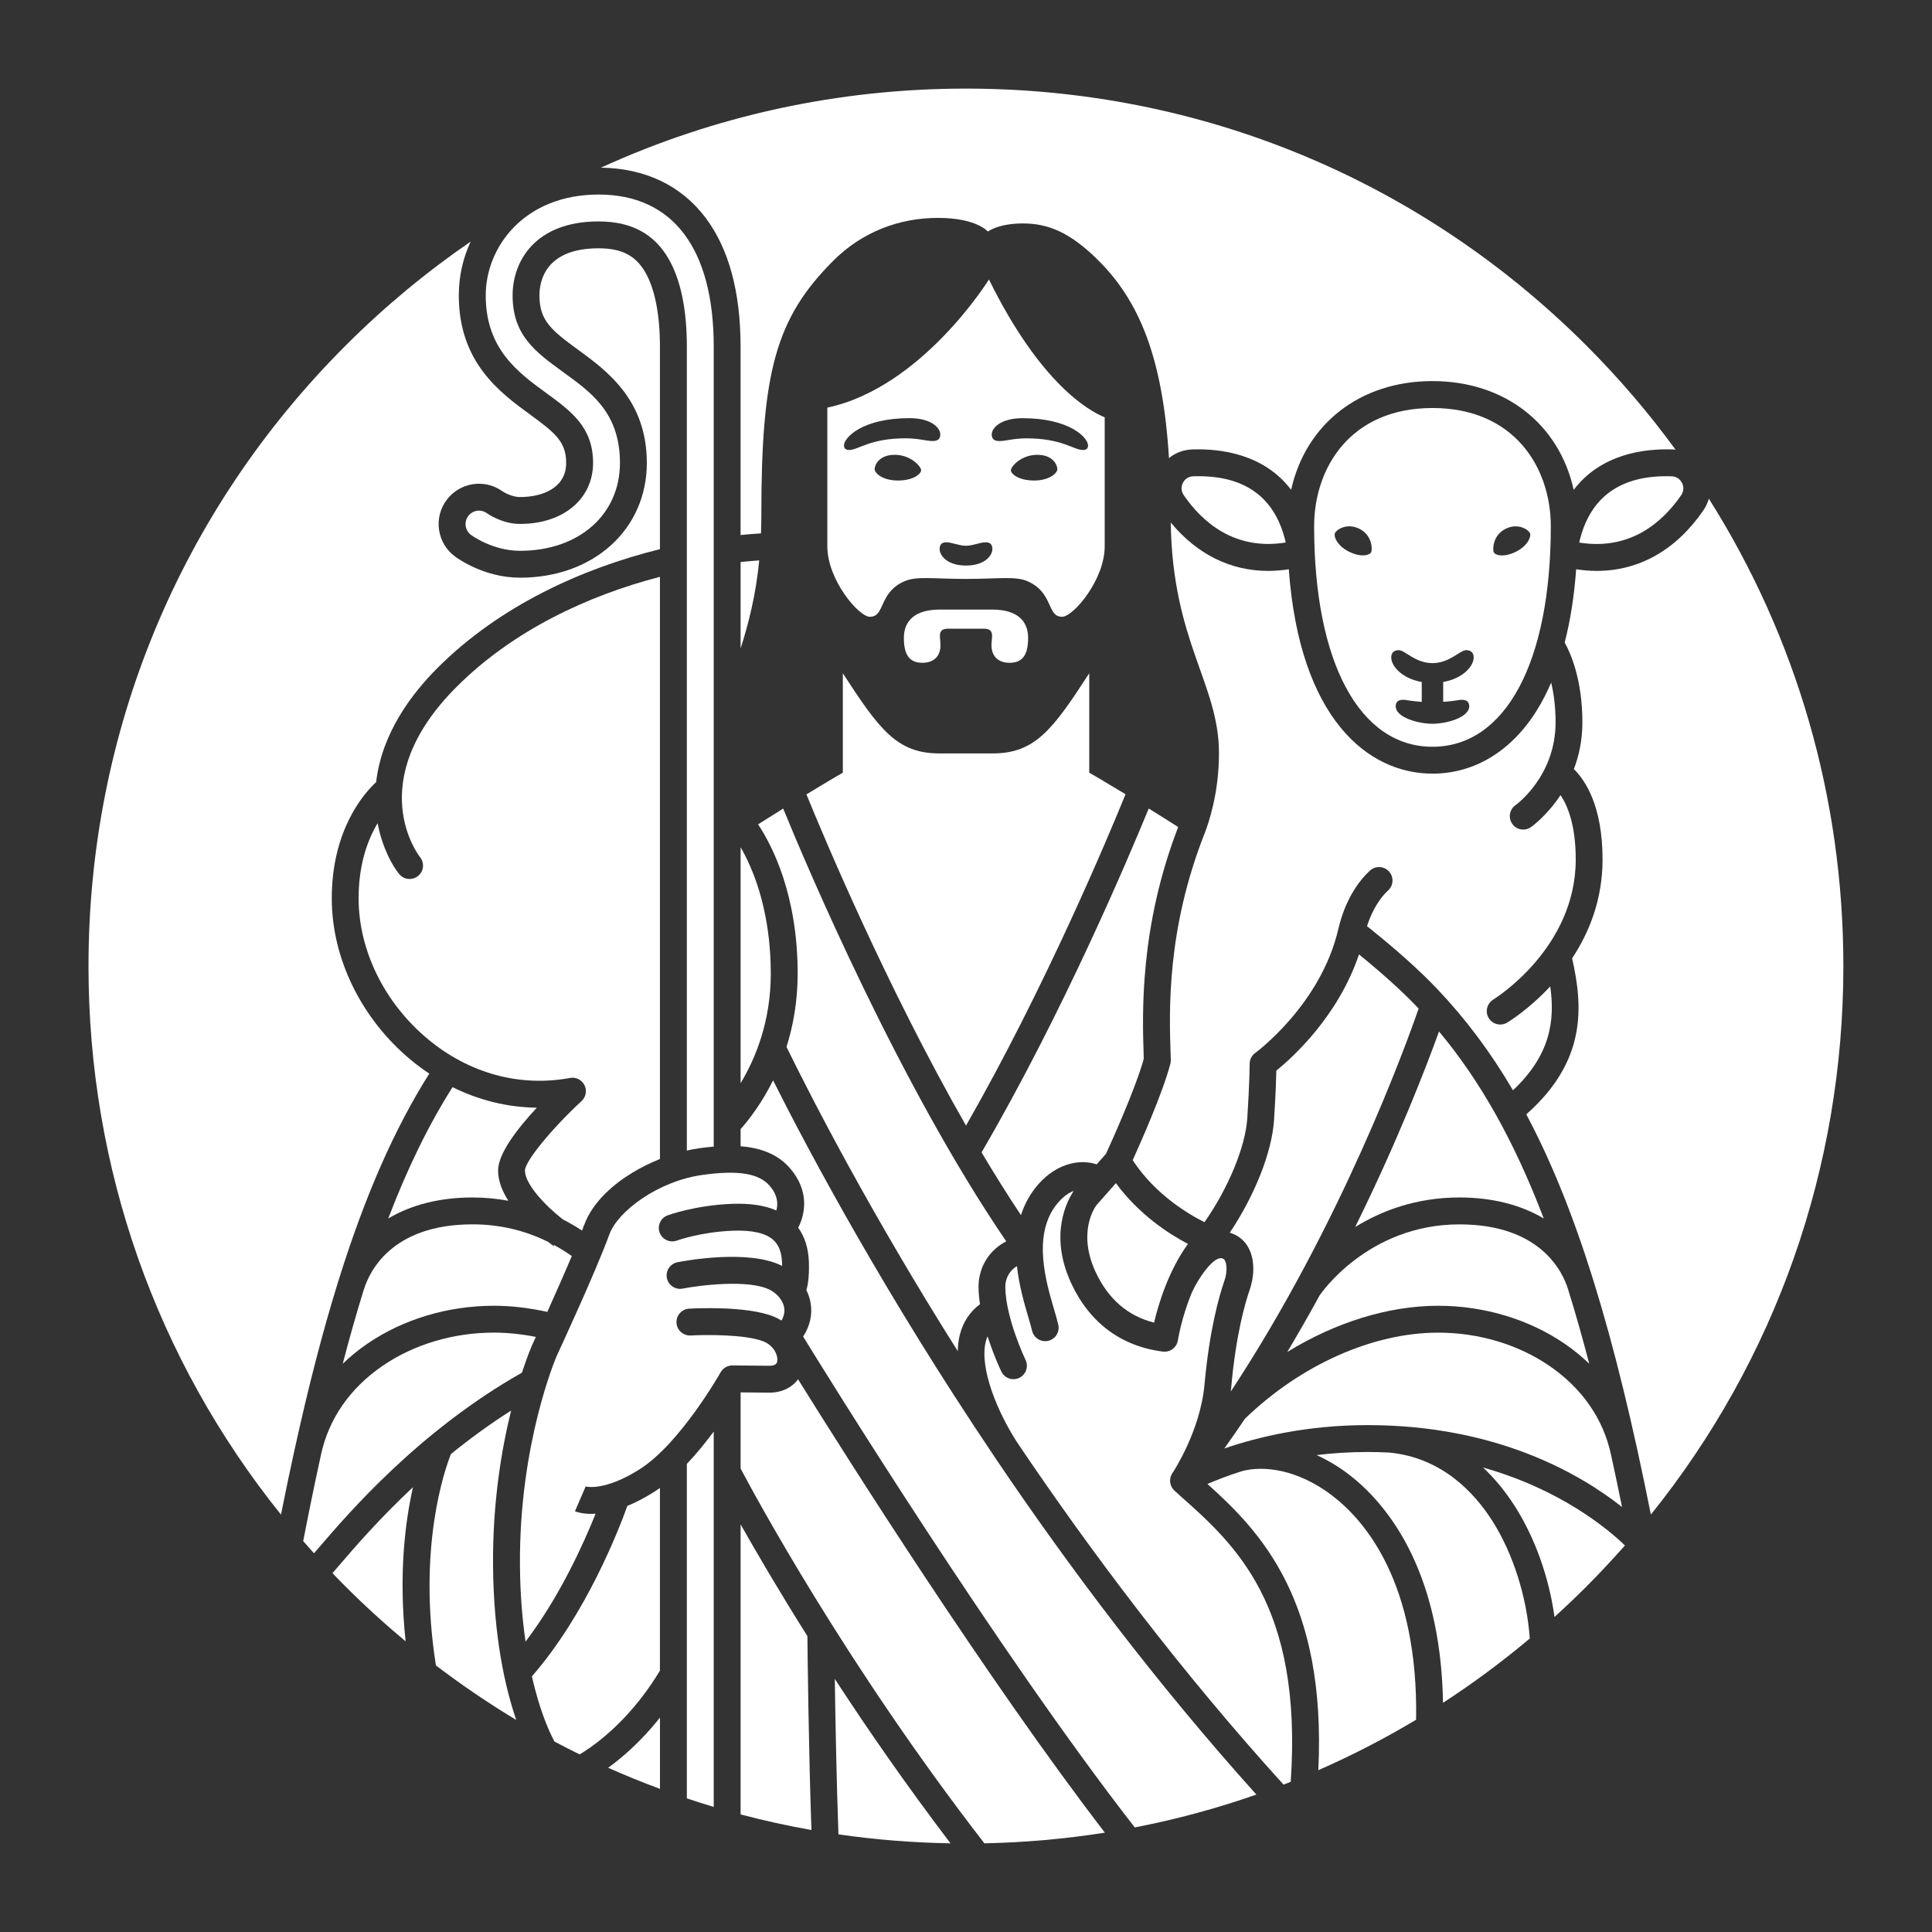
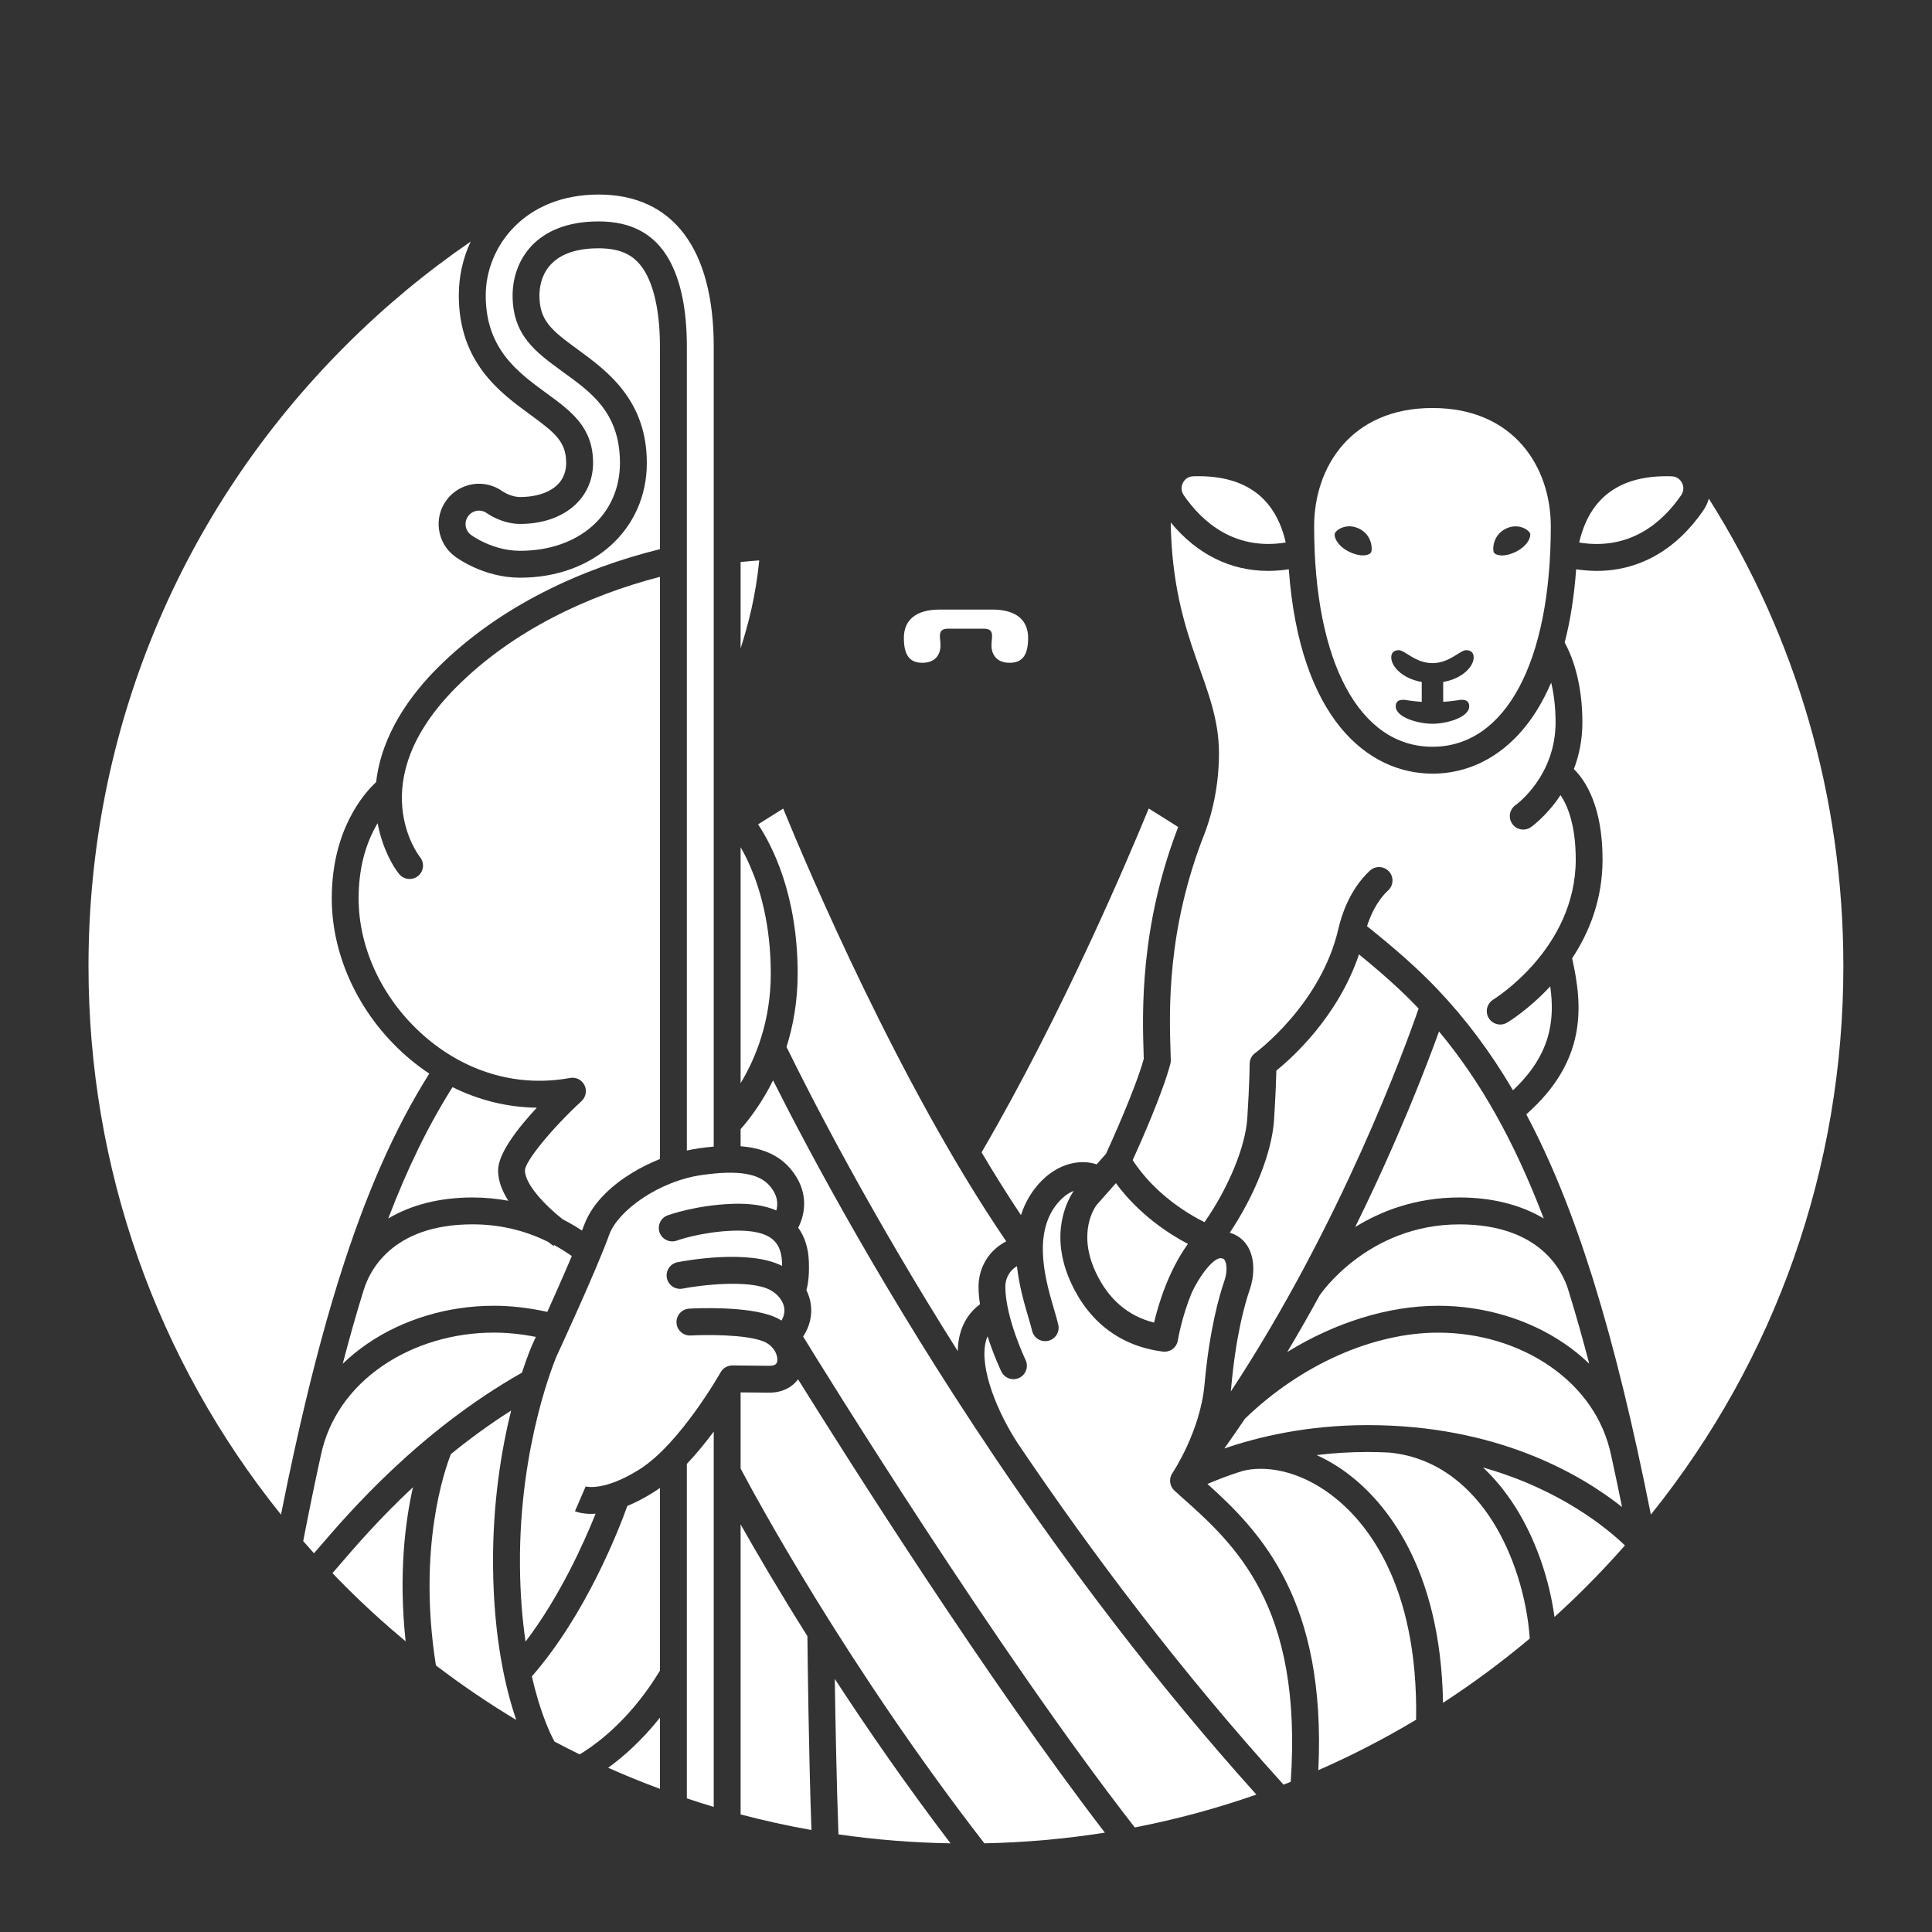
<svg xmlns="http://www.w3.org/2000/svg" id="Artwork" viewBox="0 0 575 575">
  <rect x="0" y="0" width="575" height="575" fill="#333333" stroke="none" />
  <defs>
    <style>.cls-1{fill:#fff;stroke-width:0px;}</style>
  </defs>
  <path class="cls-1" d="M508.59,148.38c-.34,1.25-.9,2.46-1.68,3.58-8.13,11.79-19.14,17.95-31.69,17.95-2.01,0-4.05-.17-6.13-.48-.58,7.97-1.71,15.25-3.41,21.8,1.84,3.31,5.27,11.18,5.27,23.76,0,5.3-1.02,9.94-2.54,13.9,3.47,3.41,8.54,11.08,8.54,26.91,0,11.98-4.03,21.82-9.06,29.42,3.23,14.25,4.41,30.49-13.64,46.43,7.34,13.79,13.83,29.81,19.79,48.85.14.42.27.83.39,1.26,6.06,19.55,11.58,42.28,16.9,69.01,37.11-46.17,57.29-103.15,57.29-163.24,0-50.02-13.97-97.88-40.06-139.15Z" />
  <path class="cls-1" d="M469.99,161.47c15.24,2.46,24.85-6.1,30.34-14.06,1.11-1.61.56-3.11.27-3.69-.29-.57-1.16-1.9-3.1-1.96-15.15-.5-24.4,6.14-27.5,19.71Z" />
-   <path class="cls-1" d="M209.95,64.76c6.94,9.18,10.46,22.1,10.46,38.42v56.06c2.06-.21,4.1-.38,6.08-.5.06-1.76.1-3.57.1-5.46,0-42.58,4.29-58.56,21.42-75.69,8.56-8.56,19.59-12.74,31.14-12.74s14.86,4.07,14.86,4.07c0,0,3.06-2.42,10.42-2.42s13.98,2.52,22.54,11.08c12.08,12.08,19.11,28.78,20.94,58.76,1.93-1.58,4.34-2.5,6.98-2.58,8.46-.28,21.28,1.36,29.38,12.02,4.32-19.5,20.41-32.36,42.05-32.36s37.72,12.86,42.05,32.36c8.1-10.66,20.9-12.3,29.38-12.02.31,0,.62.03.93.07-7.96-10.9-16.8-21.25-26.52-30.97-49.33-49.33-114.9-76.49-184.66-76.49-38.12,0-74.98,8.13-108.63,23.53,13.11.18,23.86,5.3,31.08,14.85Z" />
  <path class="cls-1" d="M407.02,424.14c38.44,0,63.31,14.56,75.73,24.38-1.09-5.35-2.18-10.54-3.28-15.56h0c-2.28-10.65-8.61-19.78-18.3-26.43-9.31-6.39-21.08-9.91-33.13-9.91-19.45,0-40.93,9.58-57.52,25.62-2,2.97-4.05,5.93-6.14,8.86,9.9-3.41,24.56-6.96,42.65-6.96Z" />
  <path class="cls-1" d="M450.95,448.43c5.94,9.4,10.06,21.02,11.7,32.8,3.23-2.93,6.4-5.94,9.5-9.05,3.97-3.97,7.78-8.06,11.46-12.23-5.23-5.03-19.22-16.68-42.23-23.19,3.51,3.28,6.71,7.18,9.56,11.67Z" />
  <path class="cls-1" d="M466.86,384.29c-.04-.14-.08-.29-.13-.44,0-.03-.02-.07-.03-.1-1.59-5.19-8.17-19.35-32.34-19.35-27.28,0-41.36,20.78-41.5,20.98l-.02-.02c-3.06,5.61-6.31,11.3-9.73,17.02,14.3-8.81,30.1-13.76,44.92-13.76,13.65,0,27.02,4.02,37.66,11.31,2.66,1.82,5.09,3.82,7.3,5.94-1.99-7.62-4.02-14.8-6.13-21.59h0Z" />
  <path class="cls-1" d="M444.42,297.49c.24-.14,24.55-15.1,24.55-41.69,0-10.3-2.46-16.1-4.53-19.16-4.01,6.07-8.45,9.28-8.78,9.52-.7.5-1.51.74-2.31.74-1.25,0-2.49-.59-3.26-1.69-1.28-1.81-.85-4.3.95-5.58.48-.34,11.93-8.77,11.93-24.65,0-4.78-.57-8.7-1.31-11.82-1.25,2.9-2.64,5.61-4.18,8.11-7.56,12.23-18.62,18.98-31.14,18.98-19.16,0-39.52-16.27-42.77-60.82-2.08.31-4.12.48-6.13.48-11.22,0-21.2-4.94-29.01-14.42.56,35.77,14.36,47.94,14.36,68.74,0,11.93-3.17,20.94-4.16,23.49,0,0,0,.02,0,.03-11.47,28.93-10.66,53.14-10.23,66.14l.05,1.58c.02.39-.03.78-.13,1.15-2.31,8.73-8.8,23.37-11.21,28.67,6.7,10.25,16.61,16.09,21.37,18.45,7.02-10.03,12.19-22.36,12.74-30.95.69-10.74.7-16.11.7-16.16,0-1.29.62-2.5,1.66-3.25.19-.14,19.64-14.45,24.79-37.12.74-3.24,3.12-11.4,9.34-17.14,1.62-1.5,4.15-1.4,5.66.22,1.5,1.62,1.4,4.15-.22,5.65-3.47,3.22-5.37,7.72-6.3,10.66,8.62,6.86,15.64,13.14,20.98,18.78,8.33,8.77,15.74,18.61,22.46,30.06,11.14-10.48,12.54-20.68,11.09-30.93-6.34,6.82-12.3,10.48-12.83,10.79-.64.38-1.35.57-2.05.57-1.36,0-2.69-.7-3.44-1.94-1.13-1.9-.51-4.35,1.38-5.49Z" />
  <path class="cls-1" d="M426.33,222.25c21.72,0,35.22-25.14,35.22-65.6,0-17.53-10.89-35.22-35.22-35.22s-35.22,17.69-35.22,35.22c0,40.46,13.5,65.6,35.22,65.6ZM448.09,157.38c3.78-1.86,6.84.32,7.26,1.29.42.98-.59,3.76-4.23,5.56-3.65,1.79-6.17,1.01-6.56.1-.39-.92-.23-5.09,3.54-6.94ZM416.3,193.5c1.82,0,4.93,3.86,10.02,3.86s8.21-3.86,10.02-3.86c1.47,0,2.26.8,2.26,2.17,0,2.58-3.19,6.28-9.08,7.3v5.92c2.3-.17,4.06-.44,4.09-.45,2.66-.55,3.66.3,3.66,1.75,0,3.38-6.83,5.22-10.94,5.22s-10.94-1.83-10.94-5.22c0-1.46,1-2.3,3.66-1.75.02,0,1.79.28,4.09.45v-5.92c-5.89-1.02-9.08-4.72-9.08-7.3,0-1.37.78-2.17,2.26-2.17ZM401.54,164.22c-3.64-1.8-4.65-4.58-4.23-5.56.42-.97,3.48-3.15,7.25-1.29,3.78,1.86,3.94,6.02,3.54,6.94-.39.91-2.91,1.7-6.56-.1Z" />
  <path class="cls-1" d="M413.25,432.3c-2.03-.1-4.1-.16-6.22-.16-5.38,0-10.46.34-15.17.92,3.33,1.53,6.59,3.46,9.66,5.83,10.41,7.99,27.28,27.22,27.95,67.9,8.94-5.82,17.56-12.2,25.82-19.14-.86-12.29-4.94-25.22-11.1-34.94-5.42-8.55-15.17-18.99-30.94-20.42Z" />
  <path class="cls-1" d="M403.32,365.19c7.74-4.79,18.09-8.8,31.05-8.8,9.63,0,18.24,2.16,25.08,6.26-8.86-23.22-18.96-41.03-31.17-55.66-3.78,10.45-12.17,32.33-24.96,58.21Z" />
  <path class="cls-1" d="M366.46,412.73c-.04.47-.1.94-.15,1.41,32.88-49.97,51.99-102.67,55.9-113.98-.07-.08-.14-.15-.21-.22-4.8-5.06-10.84-10.44-17.54-15.89-6.22,18.51-19.86,30.74-24.59,34.58-.06,2.49-.22,7.34-.69,14.69-.62,9.63-5.82,22.6-13.18,33.56,2.16.62,3.97,1.94,5.19,3.83,2.55,3.95,2.02,9.47.8,12.99-1.48,4.25-4.16,13.67-5.54,29.04Z" />
  <path class="cls-1" d="M396.65,445.23c-10.46-8.03-20.71-9.1-27.02-7.39-4.26,1.34-7.72,2.71-10.27,3.82,15.95,14.32,35.42,34.73,33,85.18,9.99-4.38,19.71-9.39,29.1-15.02.68-40.74-15.18-59.18-24.82-66.58Z" />
  <path class="cls-1" d="M351.04,444.97l-1.46-1.29c-1.5-1.34-1.78-3.58-.65-5.25.08-.12,8.3-12.37,9.56-26.42,1.46-16.22,4.36-26.35,5.95-30.94.78-2.22.79-4.87.04-6.04-.17-.26-.38-.5-1.1-.56-.05,0-.09,0-.14,0-2.26,0-6.43,5.52-8.61,10.4-3.01,7.35-4.06,13.93-4.07,14.03-.3,1.97-2,3.39-3.94,3.39-.17,0-.34,0-.5-.03-12.44-1.55-21.89-8.61-27.34-20.41-6.64-14.39-1.16-24.53.78-27.42-1.7.66-3.55,1.98-5.31,4.3-6.96,9.17-2.92,22.9-.5,31.1.51,1.73.94,3.22,1.22,4.46.48,2.15-.88,4.29-3.04,4.77-.29.06-.58.1-.87.1-1.83,0-3.49-1.26-3.9-3.13-.22-.98-.62-2.34-1.09-3.93-1.16-3.94-2.76-9.38-3.41-15.27-.52.31-1.01.69-1.44,1.12-.94.97-2.06,2.66-2.02,5.24.14,9.21,5.96,21.42,6.02,21.54.96,1.99.12,4.38-1.86,5.34-.56.27-1.15.4-1.74.4-1.49,0-2.91-.83-3.6-2.26-.16-.32-2.26-4.74-4.1-10.5-.22.49-.4,1.02-.54,1.59-1.96,7.86,3.51,21.09,9.51,30.25,21.91,32.47,48.43,67.77,79.12,101.6.71-.27,1.42-.57,2.13-.85,3.62-52.76-16.72-70.78-33.11-85.3Z" />
  <path class="cls-1" d="M382.66,161.47c-2.99-13.1-11.7-19.74-25.94-19.74-.52,0-1.04,0-1.57.02-1.94.06-2.82,1.39-3.1,1.96-.29.58-.84,2.08.27,3.69,5.49,7.96,15.1,16.52,30.34,14.06Z" />
  <path class="cls-1" d="M296.5,434.34c-.18-.28-.36-.55-.54-.82-32.46-48.16-54.87-90.09-65.88-111.98-3.26,6.58-6.95,11.44-9.66,14.52v5.09c5.6.43,10.95,2.17,14.75,6.6,5.7,6.64,4.55,13.45,2.39,17.64,1.97,2.72,3.05,6.14,3.18,10.22.15,4.44-.35,7.05-.74,8.37.6,1.22,1.04,2.52,1.26,3.86.58,3.41-.21,6.86-2.23,9.95,6.03,9.82,57.55,93.22,98.7,146.09,12.33-2.39,24.42-5.66,36.19-9.78-29.94-33.29-55.88-67.86-77.42-99.76h0Z" />
  <path class="cls-1" d="M343.48,393.63c1.27-5.43,4.22-15.3,10.07-23.42-5.46-2.86-14.47-8.62-21.44-18.08l-5.77,6.54c-.46.61-5.74,8.02-.3,19.82,3.74,8.09,9.58,13.17,17.43,15.14Z" />
  <path class="cls-1" d="M307.88,353.87c5.58-7.35,13.06-9.15,18.51-7.34l2.78-3.15c1.42-3.1,8.71-19.16,11.24-28.25l-.03-.97c-.41-12.44-1.26-38.12,10.27-68.02-3.14-2-6.08-3.85-8.77-5.51-5.85,14.28-25.42,60.64-49.75,102.34,3.81,6.41,7.73,12.68,11.73,18.68.87-2.7,2.16-5.32,4.02-7.78Z" />
-   <path class="cls-1" d="M287.5,335.01c23.78-41.53,42.58-86.58,47.48-98.62-5.36-3.26-8.66-5.18-8.81-5.27l-1.99-1.15v-29.6c-10.82,16.7-16.1,23.86-28.7,23.86h-15.94c-12.61,0-17.87-7.17-28.7-23.86v29.6l-1.99,1.15c-.14.09-3.46,2.02-8.84,5.3,4.91,12.06,23.69,56.98,47.5,98.6Z" />
-   <path class="cls-1" d="M316.13,183.56c3.25,0,12.65-10.94,12.65-20.97v-38.39c-4.65-1.88-19.13-9.93-34.45-41.02,0,0-19.87,32.14-48.1,38.14v41.28c0,10.02,9.39,20.97,12.64,20.97,4.66,0,2.52-7.15,10.29-10.57,3.64-1.6,8.7-.7,18.34-.7s14.7-.9,18.34.7c7.77,3.42,5.63,10.57,10.29,10.57ZM267.23,143.01c-4.62,0-6.92-2.23-6.92-3.38s1.21-4.27,5.99-4.27,7.84,3.5,7.84,4.59-2.3,3.06-6.91,3.06ZM277.62,131.26c-1.98,0-4.31-.81-8.06-.81-10.71,0-14.06,3.47-16.85,3.47-1.12,0-1.52-.57-1.52-1.34,0-2.36,5.49-8.13,19.5-8.13,6.31,0,9.16,2.77,9.16,4.87,0,1.17-.6,1.93-2.22,1.93ZM287.5,168.32c-5.54,0-7.85-2.92-7.85-4.94,0-1.06.44-1.98,1.91-1.98,1.82,0,3.85,1.03,5.94,1.03s4.11-1.03,5.93-1.03c1.47,0,1.92.92,1.92,1.98,0,2.02-2.31,4.94-7.85,4.94ZM297.38,131.26c-1.62,0-2.22-.76-2.22-1.93,0-2.1,2.86-4.87,9.17-4.87,14,0,19.49,5.77,19.49,8.13,0,.77-.39,1.34-1.52,1.34-2.79,0-6.14-3.47-16.85-3.47-3.75,0-6.09.81-8.06.81ZM300.86,139.95c0-1.09,3.06-4.59,7.84-4.59s5.99,3.13,5.99,4.27-2.3,3.38-6.92,3.38-6.91-1.98-6.91-3.06Z" />
  <path class="cls-1" d="M228.98,414.48c-1.66,0-5.84-.05-8.56-.08v22.66c3.96,7.52,31.15,58.07,72.55,111.55,12.11-.25,24.08-1.32,35.86-3.18-34.93-45.46-76.24-110.72-91.32-134.93-1.83,2.5-4.87,3.98-8.53,3.98Z" />
  <path class="cls-1" d="M300.51,197.26c3.86,0,5.48-2.42,5.48-7.42s-3.21-8.42-10.68-8.42h-15.62c-7.47,0-10.68,3.42-10.68,8.42s1.62,7.42,5.48,7.42,5.42-2.4,5.42-5.22c0-2.33-1.12-4.93,2.27-4.93h10.63c3.39,0,2.27,2.6,2.27,4.93,0,2.82,1.58,5.22,5.42,5.22Z" />
  <path class="cls-1" d="M299.47,369.44c-31.83-46.64-59.26-111.4-66.38-128.79-2.32,1.44-4.82,3.01-7.47,4.69,4.21,6.34,11.78,20.98,11.78,44.42,0,8.26-1.34,15.55-3.32,21.83,7.73,15.77,25.06,49.46,50.97,90.54.04-1.81.25-3.42.59-4.79.95-3.84,3.02-6.96,6.02-9.18-.25-1.65-.41-3.29-.43-4.88-.06-4.17,1.46-8.06,4.3-10.95,1.16-1.18,2.51-2.15,3.96-2.89Z" />
  <path class="cls-1" d="M249.54,545.94c10.97,1.59,22.1,2.48,33.35,2.67-13.06-17.17-24.65-33.91-34.44-48.93.18,12.26.52,30.58,1.09,46.26Z" />
  <path class="cls-1" d="M220.42,453.67v86.34c6.94,1.83,13.97,3.38,21.08,4.64-.83-23.46-1.14-52.02-1.2-57.7-8.5-13.51-15.22-25.01-19.88-33.27Z" />
  <path class="cls-1" d="M231.3,405.14c.32-1.66-.91-4.63-4.06-5.9-5.37-2.16-17.47-2.01-21.68-1.77-2.21.1-4.1-1.56-4.22-3.77-.12-2.21,1.56-4.1,3.77-4.22,1.73-.1,17.14-.87,25.12,2.34.83.34,1.62.74,2.35,1.2.74-1.27,1.02-2.56.81-3.84-.36-2.09-1.98-4.11-4.22-5.28-6.24-3.26-21.24-1.33-26-.39-2.17.42-4.26-.98-4.7-3.15-.42-2.17.99-4.27,3.16-4.7,2.15-.42,21.26-3.97,31.14,1.1,0-.29,0-.58-.02-.89-.1-3.08-.93-5.29-2.52-6.77-2.24-2.09-6.32-3.03-12.13-2.82-9.51.37-16.58,2.9-16.65,2.94-2.07.75-4.37-.31-5.13-2.38-.76-2.07.3-4.37,2.38-5.13.33-.12,8.25-2.99,19.09-3.42,5.38-.21,9.77.44,13.26,1.96.53-1.83.5-4.43-1.95-7.3-3.21-3.74-9.37-4.75-19.98-3.28-13.26,1.83-25.28,10.82-27.78,17.75-3.9,10.78-15.16,35.07-15.64,36.1-.08.19-11.24,25.92-10.95,62.38.06,8.72.73,16.26,1.66,22.67,10.18-13.37,17.33-29.28,20.85-38.06-.45.03-.87.05-1.27.05-2.86,0-4.5-.63-4.87-.79l3.17-7.34s-.04-.02-.12-.06c.48.14,5.85,1.42,16.15-5.06,12.1-7.62,24.04-28.68,24.16-28.9.72-1.27,2.05-2.03,3.54-2.04.09,0,8.53.11,10.98.11,2.06,0,2.24-.9,2.32-1.34Z" />
  <path class="cls-1" d="M220.42,322.39c4.5-7.49,8.98-18.48,8.98-32.63,0-14.89-3.38-25.7-6.22-32.14-.95-2.16-1.9-3.98-2.76-5.47v70.25Z" />
  <path class="cls-1" d="M220.42,167.27v25.71c2.3-7.22,4.49-15.52,5.54-26.19-1.82.13-3.66.28-5.54.48Z" />
  <path class="cls-1" d="M204.42,535.23c2.65.89,5.31,1.74,8,2.54v-111.7c-2.37,3.18-5.07,6.53-8,9.62v99.54Z" />
  <path class="cls-1" d="M162.54,116.95c7.5,5.47,13.97,10.21,13.97,20.82s-8.73,18.16-21.73,18.16c-5.46,0-9.8-3.14-9.83-3.16-.71-.54-1.56-.8-2.39-.8-1.22,0-2.42.56-3.2,1.61-1.33,1.77-.97,4.27.8,5.6.26.19,6.44,4.75,14.62,4.75,17.5,0,29.73-10.76,29.73-26.16s-9.17-21.37-17.25-27.28c-7.9-5.76-14.7-10.74-14.7-22.56,0-10.16,6.7-22.03,25.6-22.03,9.8,0,16.66,3.73,20.97,11.38,3.5,6.23,5.29,14.94,5.29,25.9v239.25c1.22-.28,2.42-.52,3.6-.68,1.42-.2,2.9-.38,4.4-.5V103.18c0-29.2-12.17-45.28-34.26-45.28s-33.6,15.57-33.6,30.03c0,15.89,9.55,22.86,17.98,29.02Z" />
  <path class="cls-1" d="M181,526.12c5.06,2.26,10.21,4.35,15.42,6.28v-21.19c-5.69,7.13-11.28,11.92-15.42,14.91Z" />
  <path class="cls-1" d="M186.72,448.17c-2.5,6.96-12.26,32.25-28.42,50.74.63,2.78,1.29,5.21,1.9,7.26,2,6.58,3.98,10.6,4.82,12.15,2.47,1.32,4.98,2.58,7.49,3.82,3.26-1.93,11.23-7.31,19.12-17.82,1.56-2.08,3.17-4.45,4.78-7.1v-54.38c-.62.44-1.23.86-1.86,1.25-2.86,1.81-5.48,3.13-7.84,4.1Z" />
  <path class="cls-1" d="M173.81,364.71c2.66-7.34,9.29-12.58,14.38-15.68,2.59-1.58,5.38-2.94,8.22-4.09v-173.27c-21.26,5.53-43.61,15.84-60.54,32.77-28.31,28.31-11.1,50.38-10.92,50.58,1.42,1.69,1.22,4.22-.47,5.64-.75.64-1.67.94-2.58.94-1.14,0-2.26-.48-3.06-1.42-1.82-2.16-5.04-7.66-6.46-15.18-3.74,6.29-5.65,13.82-5.65,22.39,0,15.47,7.7,31.12,20.6,41.86,12.28,10.22,27.31,14.33,42.32,11.57,1.75-.32,3.5.54,4.3,2.14.79,1.59.44,3.52-.86,4.73-8.93,8.26-16.81,17.92-16.86,20.66,0,4.11,6.07,10.48,11.24,14.54,2.1,1.08,4.02,2.22,5.75,3.35.21-.54.4-1.06.58-1.54Z" />
  <path class="cls-1" d="M100.99,380.34c7.79-24.82,16.48-44.5,26.77-60.81-1.9-1.26-3.74-2.63-5.54-4.12-14.7-12.24-23.48-30.18-23.48-48.01,0-20.34,9.49-31.18,13.21-34.64,1.64-14.46,10.54-26.26,18.27-33.98,18.54-18.54,43.1-29.62,66.19-35.34v-60.26c0-9.42-1.47-17.02-4.26-21.97-2.89-5.13-7.07-7.31-14-7.31-15.89,0-17.6,9.82-17.6,14.03,0,7.45,3.5,10.32,11.42,16.1,8.67,6.33,20.54,15,20.54,33.74,0,19.79-15.86,34.16-37.73,34.16-10.65,0-18.55-5.7-19.42-6.35-2.57-1.92-4.23-4.73-4.69-7.9-.46-3.18.35-6.34,2.27-8.9,2.26-3.01,5.85-4.81,9.61-4.81,2.55,0,4.98.79,7.04,2.29.74.49,2.98,1.67,5.18,1.67,6.64,0,13.73-2.67,13.73-10.16,0-6.28-3.27-8.94-10.69-14.36-8.98-6.55-21.26-15.53-21.26-35.48,0-5.65,1.22-11.1,3.53-16.03-13.2,9.07-25.68,19.4-37.25,30.98-49.32,49.32-76.49,114.9-76.49,184.66,0,60.09,20.18,117.07,57.29,163.24,1.34-6.74,2.7-13.23,4.07-19.49,0-.05.02-.1.04-.14,4.05-18.42,8.26-34.74,12.78-49.31.14-.5.3-.99.46-1.48Z" />
  <path class="cls-1" d="M108.28,383.8s0,.02-.02.03c-.05.16-.09.31-.13.46h0c-2.1,6.78-4.14,13.97-6.12,21.58,2.22-2.14,4.65-4.12,7.3-5.94,10.64-7.3,24.01-11.31,37.66-11.31,5.12,0,10.46.62,15.92,1.82,2.25-4.99,4.98-11.15,7.29-16.61-1.72-1.21-3.47-2.3-5.26-3.28l-.18.26c-.06-.05-.67-.47-1.61-1.2-6.98-3.46-14.5-5.22-22.48-5.22-24.25,0-30.79,14.26-32.35,19.41Z" />
  <path class="cls-1" d="M155.33,408.56c1.65-5.06,2.93-7.98,3.08-8.34.03-.06.42-.91,1.07-2.33-4.3-.85-8.5-1.28-12.52-1.28-12.05,0-23.82,3.52-33.13,9.91-9.68,6.64-16,15.77-18.29,26.4-1.79,8.15-3.55,16.71-5.3,25.74,1.06,1.22,2.13,2.43,3.21,3.63.43-.5.88-1.02,1.33-1.54,8.98-10.48,29.86-34.81,60.54-52.21Z" />
  <path class="cls-1" d="M134.68,323.56c-7.06,11.14-13.36,23.97-19.13,39.09,6.84-4.1,15.45-6.26,25.08-6.26,3.78,0,7.33.37,10.66.98-2.02-3.18-3.05-6.19-3.05-9.01,0-5.08,5.86-12.59,11.53-18.69-8.68-.1-17.18-2.19-25.09-6.11Z" />
  <path class="cls-1" d="M152.12,419.81c-6.49,4.12-12.46,8.52-17.91,12.94-1.78,4.46-10.03,27.78-4.47,62.91,7.7,5.86,15.67,11.29,23.9,16.22-3.18-9.3-6.73-24.42-6.9-45.91-.15-18.78,2.54-34.69,5.38-46.16Z" />
  <path class="cls-1" d="M100.86,465.98c-.74.86-1.37,1.59-1.91,2.22,1.29,1.34,2.58,2.68,3.9,3.99,5.74,5.74,11.71,11.17,17.87,16.3-2.13-19.9-.14-35.56,2.19-45.87-10.15,9.49-17.6,18.17-22.05,23.36Z" />
</svg>